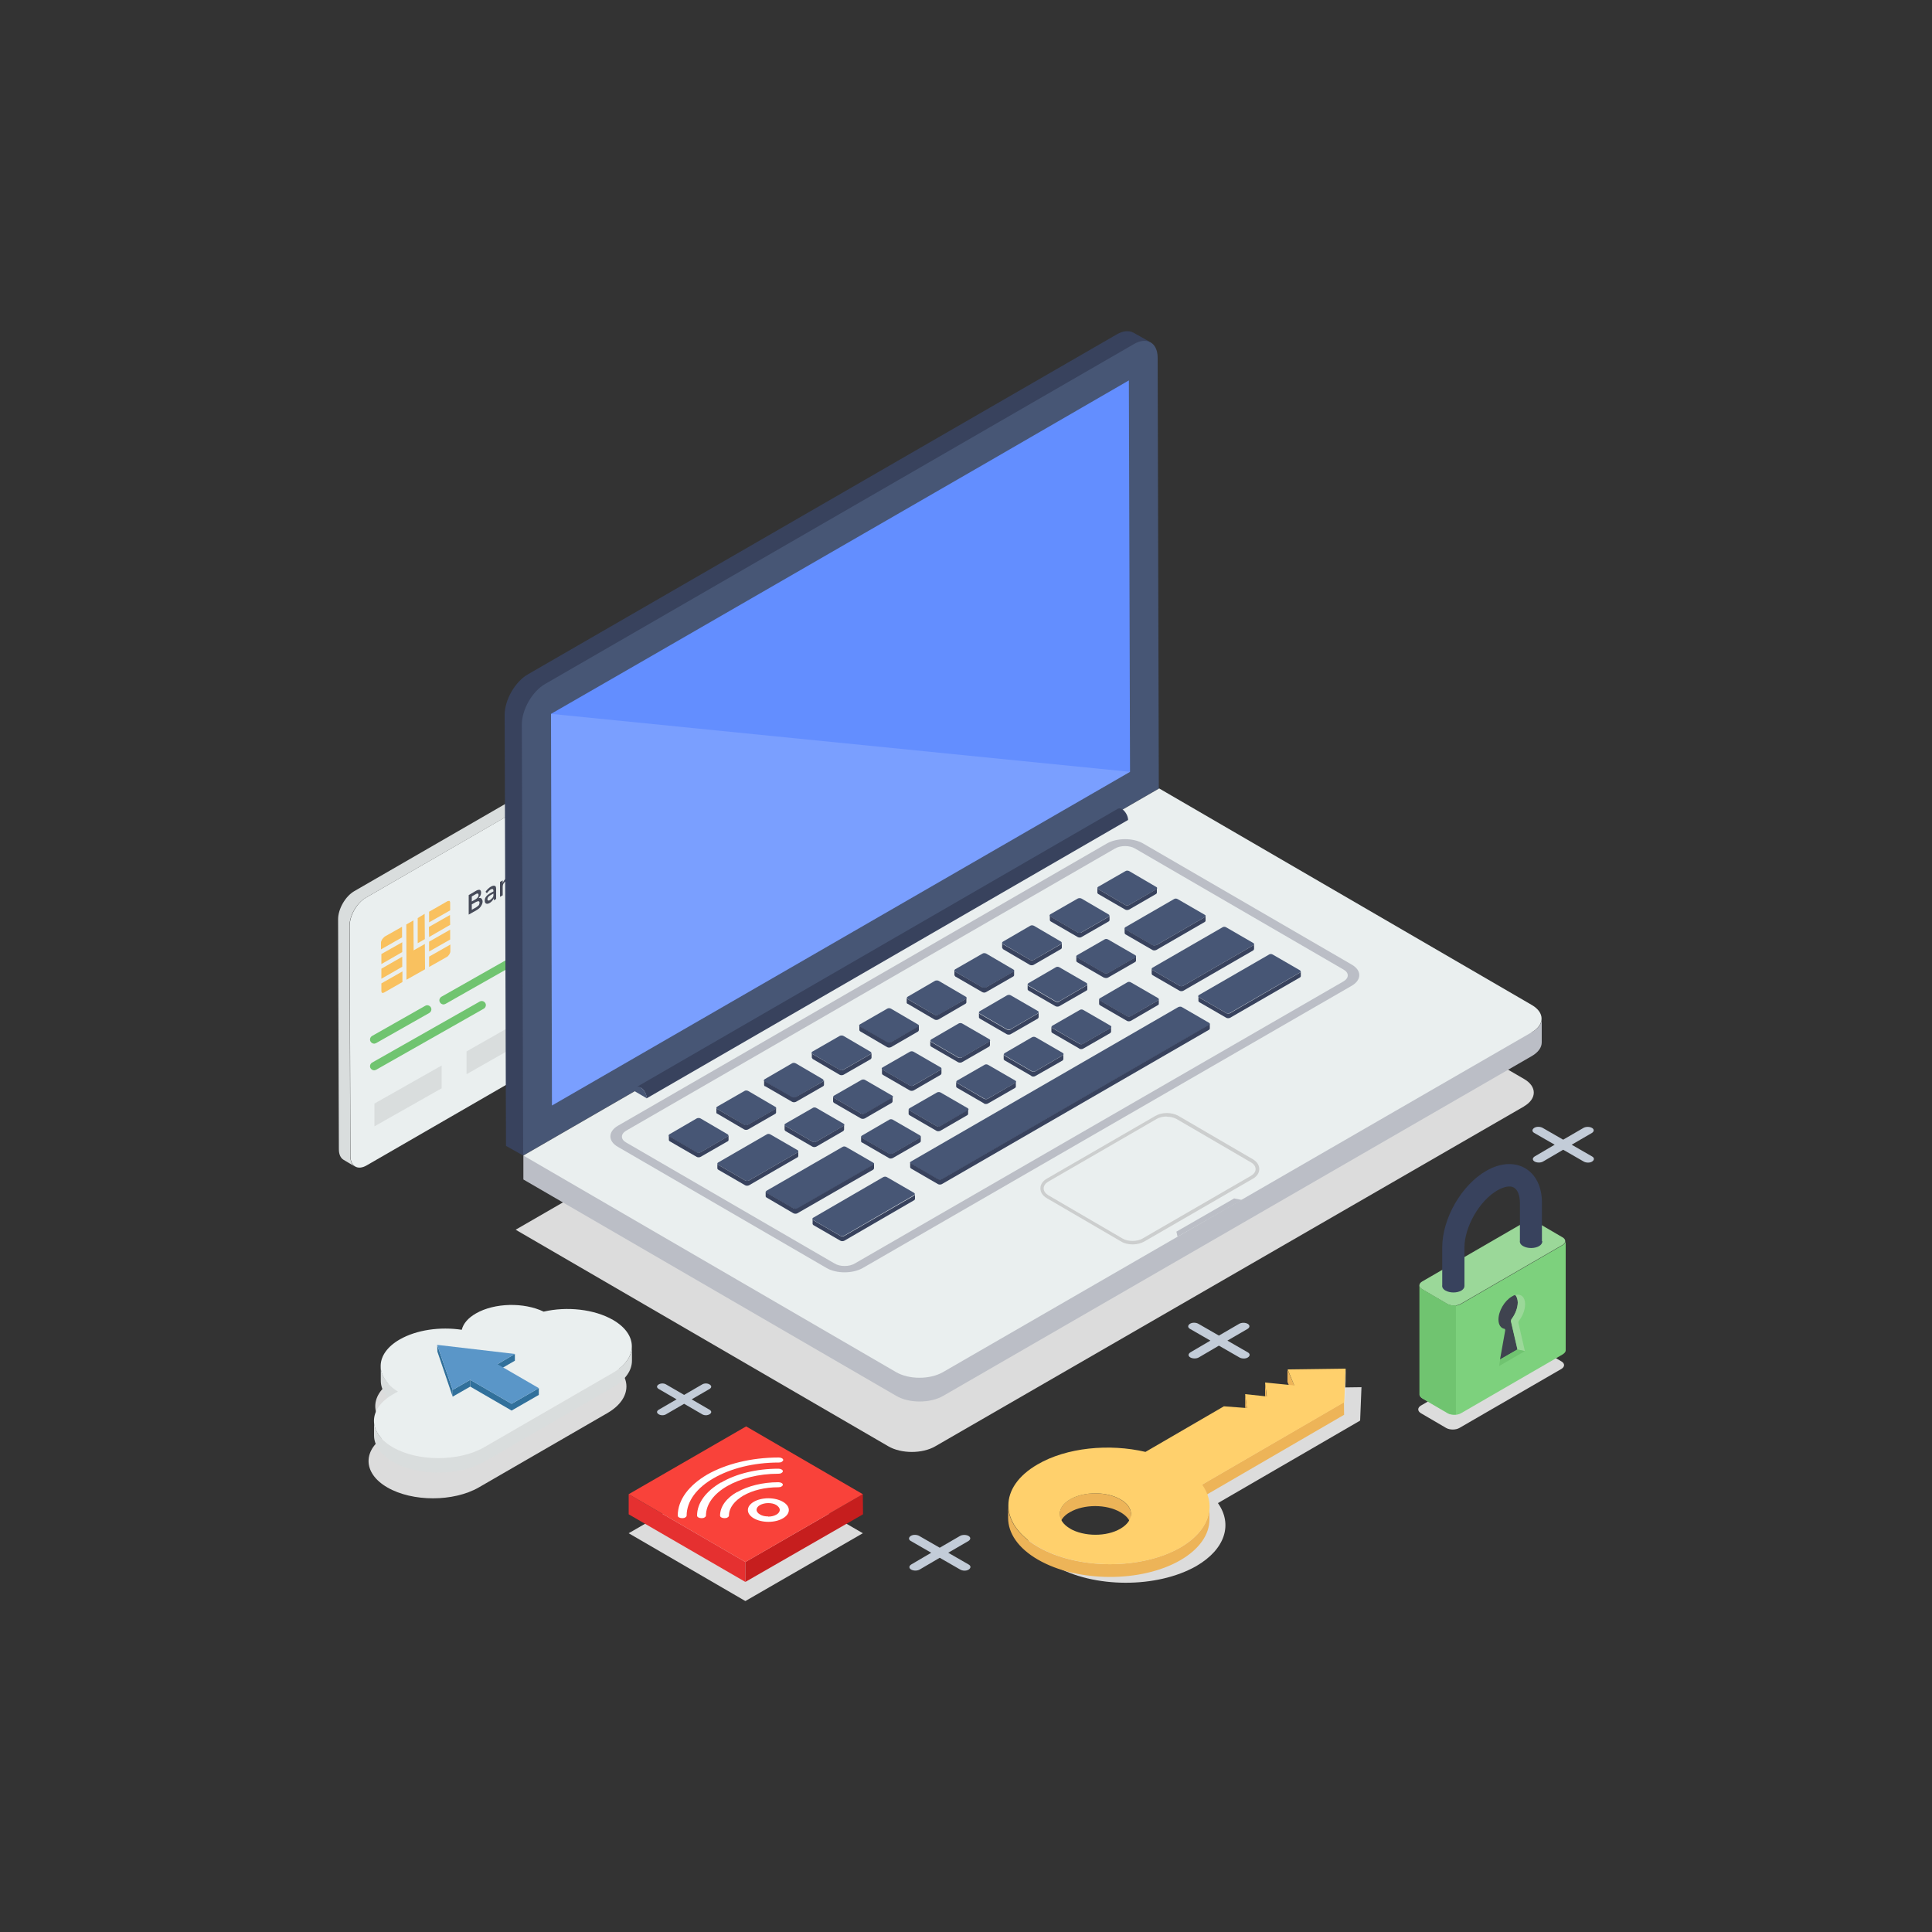
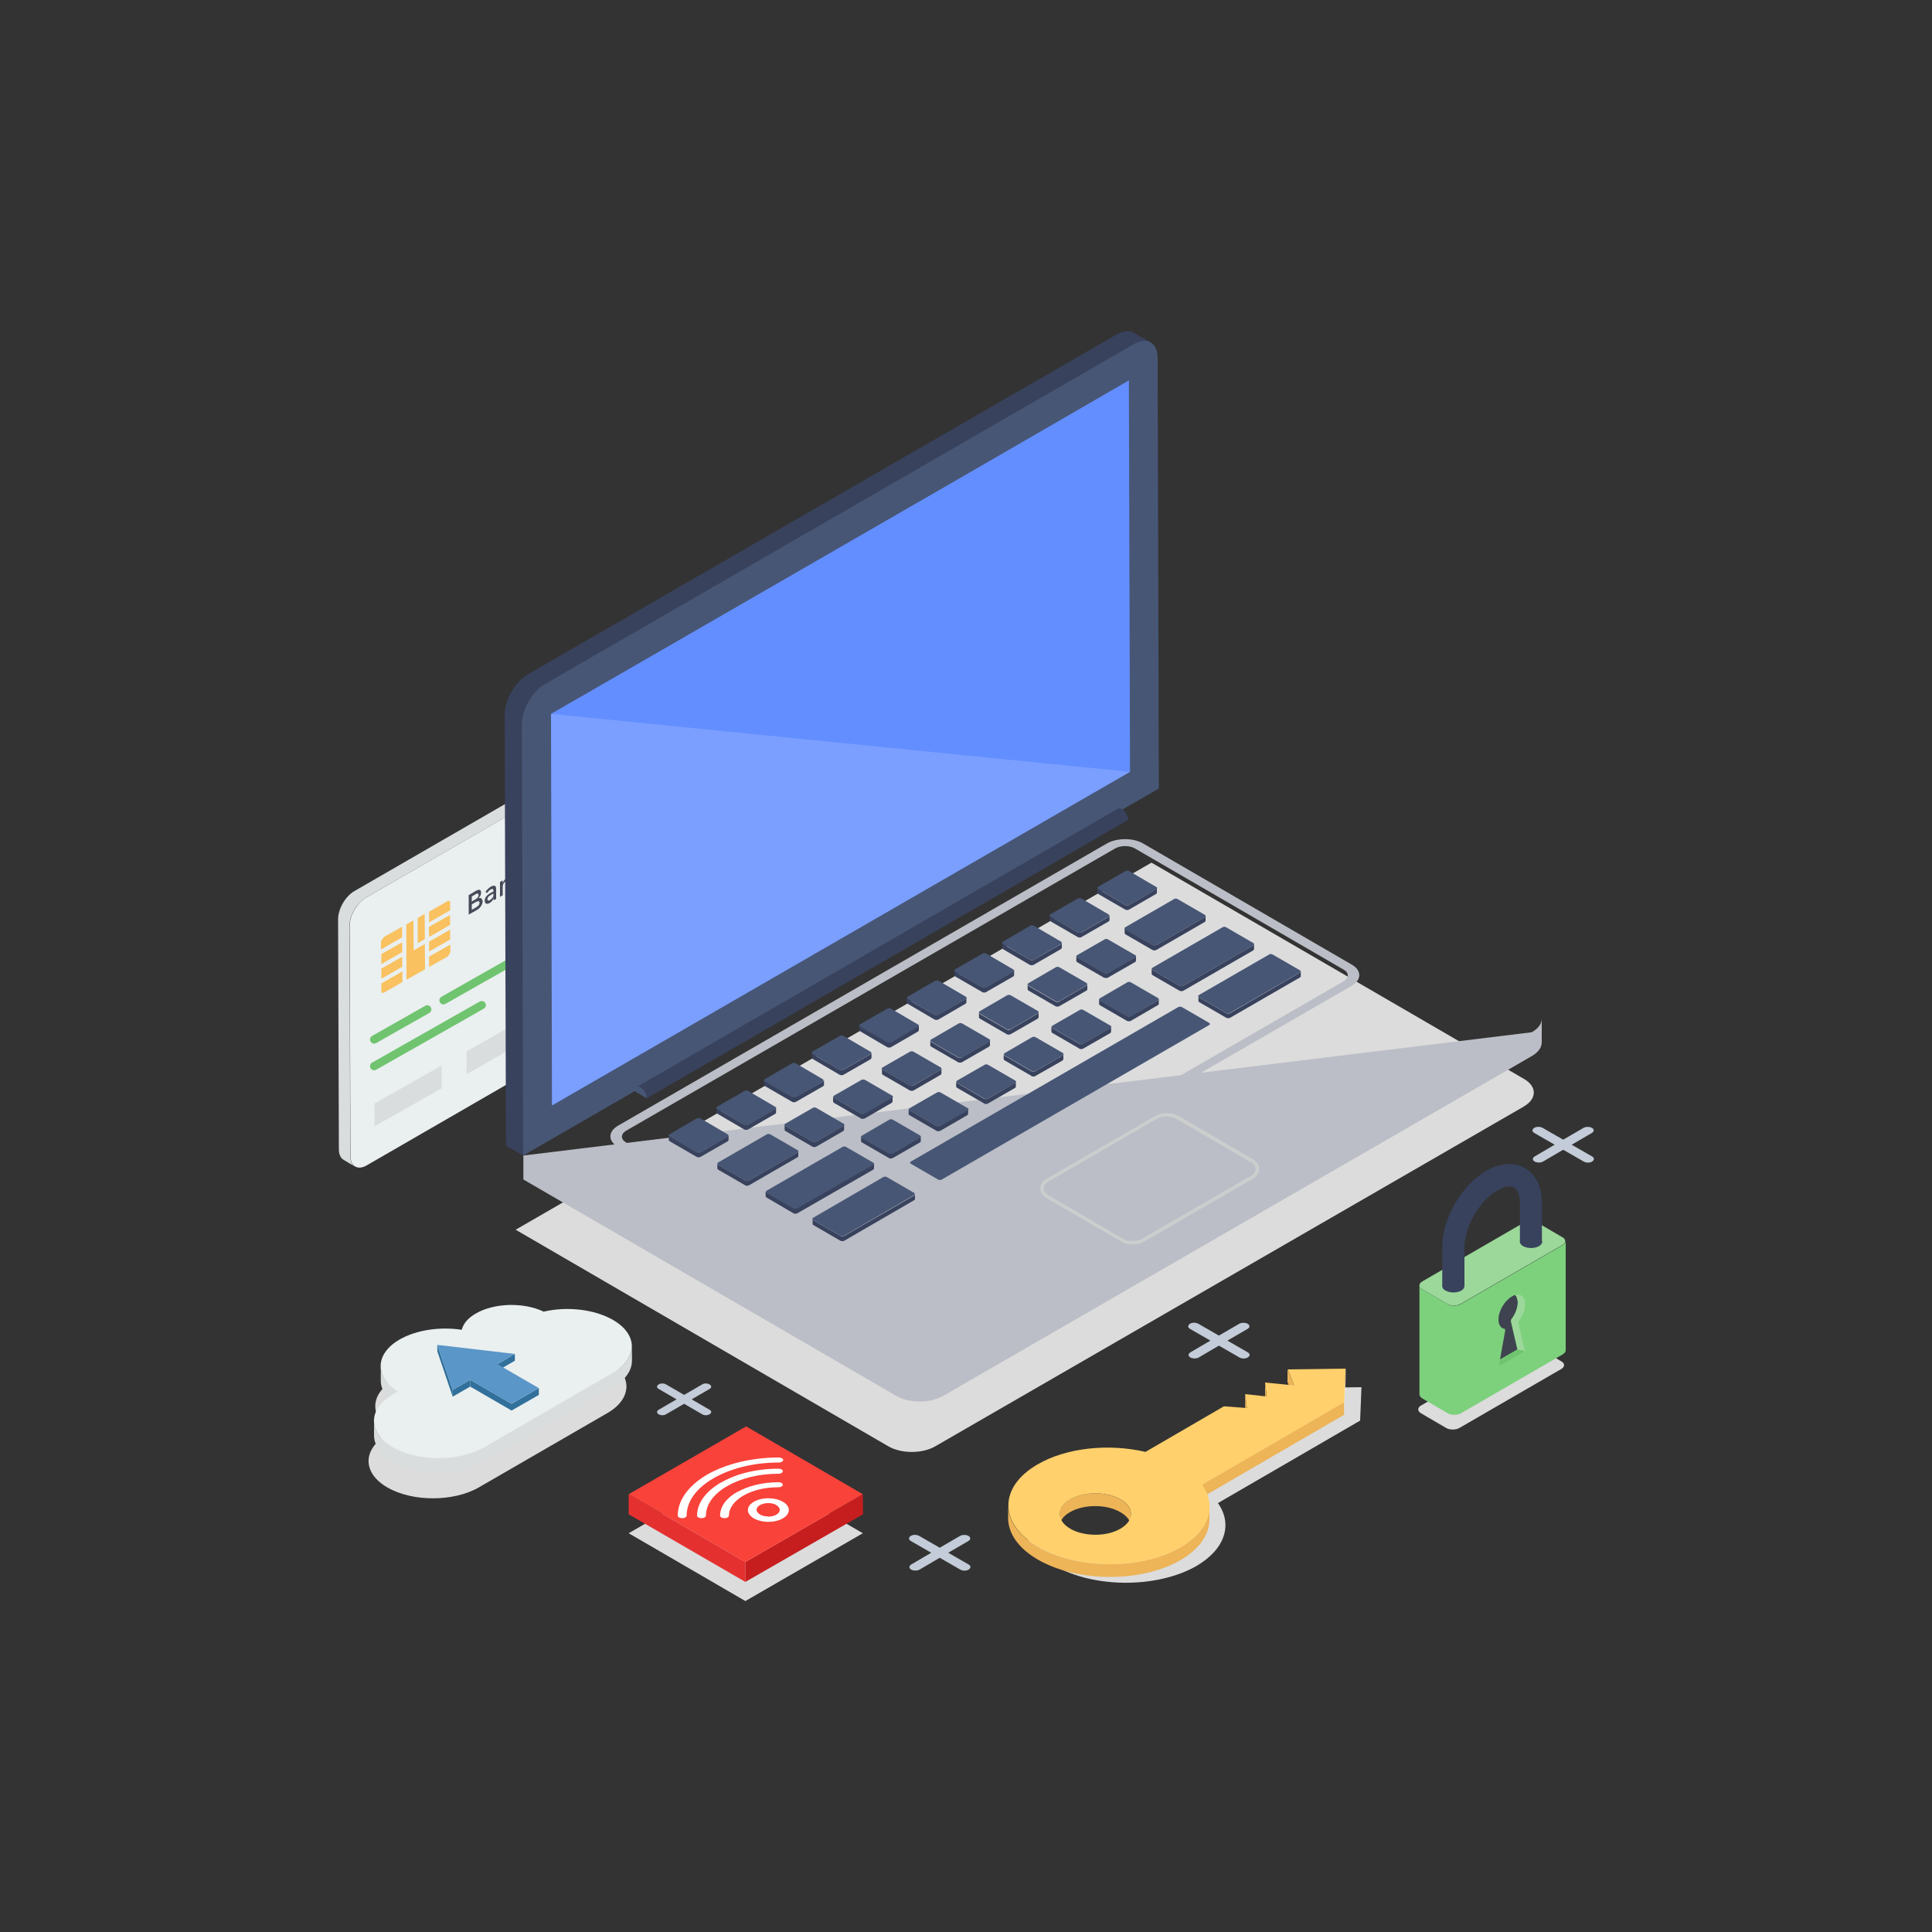
<svg xmlns="http://www.w3.org/2000/svg" id="uuid-b970b03c-863d-4118-9e44-f6f372ddda65" data-name="Ebene 1" viewBox="0 0 100 100">
  <rect x="0" y="0" width="100" height="100" fill="#333333" stroke="none" />
  <defs>
    <style>
      .uuid-cad1dd18-3630-4bb9-a55c-7e7f473360fb {
        fill: #cccece;
      }

      .uuid-cbd3c3e1-5e12-4a28-9b3b-e66301802444 {
        fill: #ffd06c;
      }

      .uuid-01713e70-601b-496b-9326-0c5a48625b25 {
        fill: #5a96c8;
      }

      .uuid-362a951e-9f5d-45a7-a560-3fe399a5515d {
        fill: #c3ccd8;
      }

      .uuid-f4fb968a-3339-44f1-b47d-7f148bfba516 {
        fill: #638eff;
      }

      .uuid-9d10136b-7e0a-466a-b0f1-41a15613251b {
        fill: #475675;
      }

      .uuid-fa913cf3-a168-4f03-b7bc-0a1836763a18 {
        fill: #3f434f;
      }

      .uuid-3812e51a-9d0a-4721-b75a-a554f63ba617, .uuid-0d72db74-a64b-4ed4-92fa-8702b7383137 {
        isolation: isolate;
      }

      .uuid-10338f21-55e6-406e-9893-067b837eaf55 {
        fill: #9bd899;
      }

      .uuid-96300ff9-046f-4345-b944-3c5c3d9bef9e {
        fill: #f9c15f;
      }

      .uuid-f616e101-29b0-48da-996e-a4e347a3a182 {
        fill: #474b59;
      }

      .uuid-d690ebb5-7767-477f-8654-676b3ee6ce41, .uuid-0d72db74-a64b-4ed4-92fa-8702b7383137 {
        fill: #fff;
      }

      .uuid-84a505ef-9e95-408a-a0e8-1c0d58fd12c5 {
        fill: #7dd17d;
      }

      .uuid-3dc841bf-b526-4ab6-afbd-0144367efea0 {
        fill: #f9423a;
      }

      .uuid-63df1035-ce2d-41aa-b0da-f1fd52092d02 {
        fill: #d9dddd;
      }

      .uuid-ab88b335-df6b-49f2-8713-242f63ddf4df {
        fill: #c61e1e;
      }

      .uuid-e983c5bd-dbb3-433d-94b2-7f917119723e {
        fill: #eaefef;
      }

      .uuid-baa83902-3117-4689-95d6-3101caca191e {
        fill: #bbbec6;
      }

      .uuid-319e7c35-0ea3-463f-8ef1-8423cc923ab7 {
        fill: #31709b;
      }

      .uuid-2e12528a-92a0-405f-b1db-a4511c111364 {
        fill: #38425d;
      }

      .uuid-96baa840-4f58-4989-ae89-dc25e520173a {
        fill: #fa5168;
      }

      .uuid-7d617793-bff0-4215-ae51-ded9db438f3e {
        fill: #70c470;
      }

      .uuid-1923a05e-4d46-48a1-85d7-9c79bc12f191 {
        fill: #e53030;
      }

      .uuid-f8e976bd-cee2-4a88-9dcb-be2bc7395ab3 {
        fill: #dcdcdc;
      }

      .uuid-a0b84c46-6488-48aa-8291-078e98adcd49 {
        fill: #576cfb;
      }

      .uuid-76486dec-7856-4df5-b508-cc263941e0bf {
        fill: #edb458;
      }

      .uuid-0d72db74-a64b-4ed4-92fa-8702b7383137 {
        opacity: .15;
      }
    </style>
  </defs>
  <g>
    <path class="uuid-e983c5bd-dbb3-433d-94b2-7f917119723e" d="M37.57,35.71c.46-.27.84-.05.84.48l.04,11.92c0,.53-.37,1.18-.84,1.45l-18.63,10.76c-.46.27-.84.05-.84-.48l-.04-11.92c0-.53.37-1.18.83-1.45l18.63-10.76h0Z" />
    <path class="uuid-63df1035-ce2d-41aa-b0da-f1fd52092d02" d="M38.16,35.65c-.15-.08-.37-.07-.6.07l-18.63,10.75c-.47.27-.84.92-.84,1.45l.04,11.92c0,.26.09.45.24.54l-.59-.35c-.15-.09-.24-.28-.24-.54l-.04-11.91c0-.53.37-1.18.83-1.45l18.63-10.76c.23-.14.45-.15.6-.06l.6.34h0Z" />
    <path class="uuid-a0b84c46-6488-48aa-8291-078e98adcd49" d="M35.17,38.91c.77-.43,1.39-.08,1.39.78s-.61,1.91-1.38,2.34c-.28.16-.56.22-.78.17-.37-.07-.61-.41-.61-.95s.23-1.15.6-1.64c.22-.3.49-.55.77-.72h0Z" />
    <path class="uuid-96baa840-4f58-4989-ae89-dc25e520173a" d="M34.4,42.21c-.22.3-.48.55-.77.72-.76.44-1.38.09-1.39-.77,0-.86.62-1.92,1.38-2.34.29-.17.56-.22.77-.18-.36.5-.61,1.1-.59,1.64,0,.53.24.87.61.94h0Z" />
    <path class="uuid-7d617793-bff0-4215-ae51-ded9db438f3e" d="M22.96,51.99c-.07,0-.15-.04-.19-.11-.06-.1-.02-.23.08-.29l5.57-3.16c.1-.06.23-.02.29.08s.02.23-.08.29l-5.57,3.16s-.07.03-.11.03h0Z" />
    <path class="uuid-7d617793-bff0-4215-ae51-ded9db438f3e" d="M19.37,55.4c-.07,0-.15-.04-.19-.11-.06-.1-.02-.23.08-.29l5.57-3.16c.1-.06.23-.02.29.08s.02.23-.08.29l-5.57,3.16s-.07.03-.11.03h0Z" />
    <path class="uuid-7d617793-bff0-4215-ae51-ded9db438f3e" d="M19.37,54.02c-.07,0-.15-.04-.19-.11-.06-.1-.02-.23.08-.29l2.75-1.56c.1-.06.23-.02.29.08s.02.23-.08.29l-2.75,1.56s-.07.03-.11.03h0Z" />
    <polygon class="uuid-63df1035-ce2d-41aa-b0da-f1fd52092d02" points="27.63 52.44 27.63 53.62 24.15 55.6 24.15 54.42 27.63 52.44" />
    <polygon class="uuid-63df1035-ce2d-41aa-b0da-f1fd52092d02" points="32.39 49.74 32.4 50.92 28.92 52.89 28.92 51.71 32.39 49.74" />
    <polygon class="uuid-63df1035-ce2d-41aa-b0da-f1fd52092d02" points="37.16 47.03 37.16 48.21 33.69 50.19 33.68 49.01 37.16 47.03" />
    <polygon class="uuid-63df1035-ce2d-41aa-b0da-f1fd52092d02" points="22.86 55.15 22.86 56.33 19.38 58.3 19.38 57.12 22.86 55.15" />
    <path class="uuid-96300ff9-046f-4345-b944-3c5c3d9bef9e" d="M19.74,50.9v.41s.01.07.04.08c.02.01.06,0,.09-.01l.96-.55v-.55l-1.09.62h0Z" />
    <polygon class="uuid-96300ff9-046f-4345-b944-3c5c3d9bef9e" points="19.74 49.38 19.74 49.9 20.82 49.28 20.82 48.77 19.74 49.38" />
    <path class="uuid-96300ff9-046f-4345-b944-3c5c3d9bef9e" d="M19.9,48.5c-.09.05-.18.19-.18.29v.35l1.09-.62v-.55l-.92.52h0Z" />
    <polygon class="uuid-96300ff9-046f-4345-b944-3c5c3d9bef9e" points="19.74 50.14 19.74 50.66 20.82 50.04 20.82 49.52 19.74 50.14" />
    <polygon class="uuid-96300ff9-046f-4345-b944-3c5c3d9bef9e" points="21.41 49.19 21.4 47.64 21.03 47.85 21.04 50.71 22 50.17 21.99 48.86 21.41 49.19" />
    <polygon class="uuid-96300ff9-046f-4345-b944-3c5c3d9bef9e" points="21.99 48.61 21.98 47.3 21.62 47.52 21.62 48.82 21.99 48.61" />
    <polygon class="uuid-96300ff9-046f-4345-b944-3c5c3d9bef9e" points="22.21 48.74 22.21 49.25 23.3 48.63 23.3 48.12 22.21 48.74" />
    <path class="uuid-96300ff9-046f-4345-b944-3c5c3d9bef9e" d="M22.21,49.5v.55l.92-.52c.09-.05.18-.19.18-.29v-.35l-1.09.62h0Z" />
    <path class="uuid-96300ff9-046f-4345-b944-3c5c3d9bef9e" d="M23.26,46.63s-.06,0-.09.01l-.96.55v.55l1.09-.62v-.41s-.01-.07-.04-.08h0Z" />
    <polygon class="uuid-96300ff9-046f-4345-b944-3c5c3d9bef9e" points="22.2 47.98 22.21 48.5 23.3 47.87 23.29 47.36 22.2 47.98" />
    <path class="uuid-f616e101-29b0-48da-996e-a4e347a3a182" d="M24.93,46.52s.05.07.05.13c0,.07-.02.15-.07.23-.05.09-.13.17-.26.24l-.39.22v-1.01l.34-.2c.06-.04.11-.06.15-.07s.07,0,.09,0c.04.03.06.07.06.14,0,.08-.02.15-.07.21l-.03.04-.03.04c.05-.02.09-.01.13,0h0ZM24.78,46.86s.04-.08.04-.14c0-.09-.07-.09-.19-.03l-.21.12v.28l.23-.13c.05-.03.09-.07.12-.1M24.42,46.4v.26l.19-.11c.11-.07.16-.14.16-.22,0-.05-.01-.07-.04-.08-.02,0-.07,0-.12.04l-.19.11" />
    <path class="uuid-f616e101-29b0-48da-996e-a4e347a3a182" d="M25.61,45.85c.05.01.07.07.07.18v.5l-.12.07v-.1c-.06.11-.13.19-.22.24-.07.04-.12.05-.18.03-.04-.02-.07-.07-.07-.15s.02-.15.07-.21c.05-.07.12-.12.2-.17l.18-.1v-.03c0-.1-.05-.12-.15-.07-.06.04-.12.1-.19.19l-.07-.07c.08-.12.18-.21.28-.27.08-.04.15-.06.19-.04h0ZM25.54,46.32v-.07l-.16.09c-.1.06-.15.12-.15.2,0,.04.01.06.04.07s.06,0,.1-.03.09-.07.12-.11c.04-.05.05-.09.05-.15" />
    <path class="uuid-f616e101-29b0-48da-996e-a4e347a3a182" d="M26.24,45.42c.07-.04.14-.05.18-.03.04.03.07.09.07.19v.47l-.14.08v-.42c0-.14-.05-.18-.15-.12-.05.03-.09.07-.13.13-.04.06-.05.12-.05.2v.42l-.14.08v-.77l.14-.08v.14c.02-.06.05-.11.09-.16s.08-.09.13-.12h0Z" />
    <polygon class="uuid-f616e101-29b0-48da-996e-a4e347a3a182" points="26.83 44.78 26.83 45.42 27.1 44.93 27.28 44.83 27.03 45.28 27.3 45.59 27.13 45.68 26.93 45.46 26.84 45.64 26.84 45.86 26.69 45.94 26.69 44.87 26.83 44.78" />
    <polygon class="uuid-f616e101-29b0-48da-996e-a4e347a3a182" points="28.59 43.83 28.6 44.84 28.43 44.94 27.93 44.48 27.93 45.22 27.78 45.31 27.78 44.3 27.93 44.21 28.44 44.67 28.44 43.92 28.59 43.83" />
    <path class="uuid-f616e101-29b0-48da-996e-a4e347a3a182" d="M29.28,43.73c.05.01.07.07.07.18v.5l-.12.07v-.1c-.05.11-.13.19-.22.24-.07.04-.12.05-.18.03-.04-.02-.07-.07-.07-.15s.02-.15.07-.21.12-.12.2-.17l.18-.1v-.03c0-.1-.05-.12-.15-.07-.06.04-.12.09-.19.19l-.07-.07c.08-.12.18-.21.28-.27.08-.04.15-.06.19-.04h0ZM29.22,44.2v-.07l-.16.09c-.1.06-.15.12-.15.2,0,.04.01.06.04.07s.06,0,.11-.03c.04-.02.08-.07.12-.11.04-.05.05-.09.05-.15" />
    <path class="uuid-f616e101-29b0-48da-996e-a4e347a3a182" d="M30.38,43.03c.07-.04.14-.05.18-.03.04.03.07.09.07.19v.47l-.14.08v-.42c0-.14-.05-.18-.15-.12-.05.03-.09.07-.12.12-.04.06-.05.12-.06.18v.42l-.14.08v-.42c0-.07-.01-.12-.04-.14-.02-.02-.06-.02-.11,0-.05.03-.09.07-.12.13s-.05.12-.05.2v.42l-.14.08v-.77l.14-.08v.14c.02-.06.05-.11.09-.16.04-.05.08-.09.13-.12.1-.06.18-.05.21.03.07-.14.15-.23.25-.29h0Z" />
    <path class="uuid-f616e101-29b0-48da-996e-a4e347a3a182" d="M31.45,42.77v.11l-.53.3c0,.06.03.09.07.09.04,0,.09,0,.14-.03.08-.05.15-.12.19-.2l.08.06c-.07.12-.17.23-.28.29-.09.05-.18.07-.24.03s-.1-.11-.1-.23c0-.12.04-.23.1-.34s.15-.19.23-.24c.09-.05.17-.07.23-.04.07.03.09.09.09.2h0ZM30.93,43.05l.38-.22c0-.07-.01-.1-.05-.12s-.08,0-.13.02c-.05.03-.09.07-.14.14-.04.06-.06.12-.06.18" />
  </g>
  <g>
    <path class="uuid-f8e976bd-cee2-4a88-9dcb-be2bc7395ab3" d="M70.46,71.8l-3,.04.34.83-1.51-.15.09.72-1.12-.12.09.72-1.19-.08-4.06,2.36c-1.25-.29-2.65-.29-3.89,0,.07.13.11.27.13.42,1.64-.58,4.3,1.02,2.99,2.89-.75,1.07-2.46.96-3.49.39-.97-.53-1.74-1.5-1.99-2.58-1.31,1.16-1.08,2.75.71,3.79,2.04,1.18,5.32,1.19,7.36.03,1.51-.88,1.89-2.17,1.12-3.26l7.36-4.27.07-1.74h0Z" />
    <g class="uuid-3812e51a-9d0a-4721-b75a-a554f63ba617">
      <polygon class="uuid-76486dec-7856-4df5-b508-cc263941e0bf" points="66.99 71.71 66.99 72.37 66.64 71.53 66.64 70.88 66.99 71.71" />
      <polygon class="uuid-76486dec-7856-4df5-b508-cc263941e0bf" points="65.56 72.28 65.56 72.94 65.48 72.21 65.48 71.55 65.56 72.28" />
      <polygon class="uuid-e983c5bd-dbb3-433d-94b2-7f917119723e" points="69.65 70.83 69.65 71.48 69.57 73.23 69.57 72.57 69.65 70.83" />
      <polygon class="uuid-76486dec-7856-4df5-b508-cc263941e0bf" points="64.54 72.88 64.54 73.53 64.45 72.81 64.45 72.15 64.54 72.88" />
      <polygon class="uuid-76486dec-7856-4df5-b508-cc263941e0bf" points="69.57 72.57 69.57 73.23 62.22 77.5 62.22 76.84 69.57 72.57" />
      <path class="uuid-76486dec-7856-4df5-b508-cc263941e0bf" d="M58.54,78.37v.66c0-.28-.18-.55-.55-.76h0c-.72-.42-1.89-.42-2.61,0-.36.2-.53.47-.53.75v-.66c0-.27.18-.54.53-.75.72-.42,1.88-.42,2.61,0h0c.37.21.55.49.55.76Z" />
      <path class="uuid-76486dec-7856-4df5-b508-cc263941e0bf" d="M62.6,77.99v.66c0,.77-.51,1.53-1.51,2.11-2.02,1.16-5.31,1.15-7.36-.03-1.04-.6-1.55-1.38-1.55-2.16v-.66c0,.78.52,1.56,1.55,2.16,2.05,1.18,5.33,1.19,7.36.03,1-.58,1.5-1.34,1.51-2.11Z" />
      <path class="uuid-cbd3c3e1-5e12-4a28-9b3b-e66301802444" d="M62.22,76.84c.77,1.09.39,2.37-1.12,3.26-2.02,1.16-5.31,1.15-7.36-.03-2.05-1.19-2.06-3.1-.04-4.27,1.5-.88,3.72-1.09,5.59-.65l4.06-2.36,1.19.09-.09-.72,1.12.12-.09-.72,1.51.15-.34-.83,3-.04-.07,1.74-7.36,4.27h0ZM55.38,79.12c.73.42,1.9.43,2.62,0,.72-.42.72-1.1,0-1.51h0c-.72-.42-1.89-.42-2.61,0s-.71,1.1,0,1.51" />
    </g>
  </g>
  <g>
    <path class="uuid-f8e976bd-cee2-4a88-9dcb-be2bc7395ab3" d="M78.88,57.27l-30.47,17.59c-.67.39-1.76.39-2.43,0l-19.29-11.21,32.91-19,19.29,11.2c.67.39.66,1.02,0,1.41h0Z" />
    <g>
      <g>
        <path class="uuid-2e12528a-92a0-405f-b1db-a4511c111364" d="M59.57,17.72c-.22-.13-.03.12-.37.33l-30.47,17.59c-.67.39-1.21,1.33-1.21,2.1l-.44,22.07-.89-.5-.07-22.31c0-.77.54-1.72,1.21-2.1l30.47-17.59c.34-.2.65-.21.87-.09l.89.5h0Z" />
        <path class="uuid-9d10136b-7e0a-466a-b0f1-41a15613251b" d="M59.99,40.81l-32.91,19-.07-22.31c0-.77.54-1.72,1.21-2.1l30.47-17.59c.67-.39,1.22-.08,1.23.69l.06,22.31h0Z" />
        <path class="uuid-baa83902-3117-4689-95d6-3101caca191e" d="M27.09,59.81v1.24l19.3,11.2c.67.39,1.75.39,2.43,0l30.47-17.59c.34-.2.51-.45.51-.71v-1.22c0,.26-.18.51-.52.7l-52.19,6.38h0Z" />
-         <path class="uuid-e983c5bd-dbb3-433d-94b2-7f917119723e" d="M27.09,59.81l19.29,11.21c.67.39,1.75.39,2.43,0l30.47-17.59c.68-.39.68-1.02.01-1.41l-19.29-11.21-32.91,19h0Z" />
        <g>
          <path class="uuid-9d10136b-7e0a-466a-b0f1-41a15613251b" d="M56.84,45.9c-.05.03-.06.09,0,.12l1.4.82c.05.03.15.03.2,0l1.41-.81c.06-.04.06-.09,0-.12l-1.4-.82c-.05-.03-.15-.04-.2,0l-1.41.81Z" />
          <path class="uuid-9d10136b-7e0a-466a-b0f1-41a15613251b" d="M54.37,47.32c-.06.04-.06.09,0,.12l1.4.82c.05.03.15.04.2,0l1.41-.81c.05-.03.06-.09,0-.12l-1.4-.82c-.05-.03-.15-.03-.2,0l-1.41.81Z" />
          <path class="uuid-9d10136b-7e0a-466a-b0f1-41a15613251b" d="M51.91,48.74c-.05.03-.06.09,0,.12l1.4.82c.05.03.15.03.2,0l1.41-.82c.05-.03.05-.08,0-.12l-1.4-.82c-.05-.03-.15-.04-.2,0l-1.41.82h0Z" />
          <path class="uuid-9d10136b-7e0a-466a-b0f1-41a15613251b" d="M58.25,47.99c-.06.04-.06.08,0,.12l1.4.81c.05.03.15.04.2,0l2.51-1.45c.06-.04.06-.09,0-.12l-1.4-.81c-.06-.04-.15-.04-.2,0,0,0-2.51,1.45-2.51,1.45Z" />
          <path class="uuid-9d10136b-7e0a-466a-b0f1-41a15613251b" d="M55.75,49.44c-.05.03-.06.08,0,.12l1.4.81c.05.03.15.03.2,0l1.41-.81c.06-.04.06-.09,0-.12l-1.4-.81c-.06-.04-.15-.04-.2,0l-1.41.81Z" />
          <path class="uuid-9d10136b-7e0a-466a-b0f1-41a15613251b" d="M53.23,50.89c-.05.03-.06.08,0,.12l1.4.81c.05.03.15.03.2,0l1.41-.82c.05-.03.05-.08,0-.12l-1.4-.81c-.06-.04-.15-.04-.2,0l-1.41.82h0Z" />
          <path class="uuid-9d10136b-7e0a-466a-b0f1-41a15613251b" d="M50.71,52.34c-.05.03-.06.08,0,.12l1.4.81c.05.03.15.03.2,0l1.41-.82c.05-.03.06-.09,0-.12l-1.4-.81c-.06-.04-.15-.03-.2,0l-1.41.82Z" />
          <path class="uuid-9d10136b-7e0a-466a-b0f1-41a15613251b" d="M48.2,53.8c-.05.03-.06.08,0,.12l1.4.81c.05.03.15.03.2,0l1.41-.82c.05-.03.06-.09,0-.12l-1.4-.81c-.06-.04-.15-.03-.2,0l-1.41.82h0Z" />
          <path class="uuid-9d10136b-7e0a-466a-b0f1-41a15613251b" d="M45.68,55.25c-.06.04-.06.08,0,.12l1.4.81c.05.03.15.04.2,0l1.41-.81c.05-.03.06-.09,0-.12l-1.4-.81c-.06-.04-.15-.03-.2,0l-1.41.81Z" />
          <path class="uuid-9d10136b-7e0a-466a-b0f1-41a15613251b" d="M43.17,56.71c-.06.04-.06.08,0,.12l1.4.81c.05.03.15.04.2,0l1.41-.81c.05-.03.06-.09,0-.12l-1.4-.81c-.06-.04-.15-.03-.2,0l-1.41.81Z" />
          <path class="uuid-9d10136b-7e0a-466a-b0f1-41a15613251b" d="M40.65,58.16c-.06.04-.06.08,0,.12l1.4.81c.05.03.15.04.2,0l1.41-.81c.06-.04.06-.09,0-.12l-1.4-.81c-.06-.04-.15-.04-.2,0l-1.41.81Z" />
          <path class="uuid-9d10136b-7e0a-466a-b0f1-41a15613251b" d="M49.44,50.17c-.06.04-.06.09,0,.12l1.4.82c.05.03.15.04.2,0l1.41-.81c.06-.04.06-.09,0-.12l-1.4-.82c-.05-.03-.15-.04-.2,0l-1.41.81h0Z" />
          <path class="uuid-9d10136b-7e0a-466a-b0f1-41a15613251b" d="M46.98,51.59c-.05.03-.06.09,0,.12l1.4.82c.05.03.15.03.2,0l1.41-.82c.05-.03.06-.09,0-.12l-1.4-.82c-.05-.03-.15-.03-.2,0l-1.41.82Z" />
          <path class="uuid-9d10136b-7e0a-466a-b0f1-41a15613251b" d="M44.51,53.02c-.05.03-.06.09,0,.12l1.4.82c.05.03.15.03.2,0l1.41-.81c.06-.04.06-.09,0-.12l-1.4-.82c-.05-.03-.15-.04-.2,0l-1.41.81Z" />
          <path class="uuid-9d10136b-7e0a-466a-b0f1-41a15613251b" d="M42.05,54.43c-.06.04-.06.09,0,.12l1.4.82c.05.03.15.04.2,0l1.41-.81c.05-.03.06-.09,0-.12l-1.4-.82c-.05-.03-.15-.03-.2,0l-1.41.81Z" />
          <path class="uuid-9d10136b-7e0a-466a-b0f1-41a15613251b" d="M39.58,55.86c-.05.03-.06.09,0,.12l1.4.82c.05.03.15.03.2,0l1.41-.82c.05-.03.05-.08,0-.12l-1.4-.82c-.05-.03-.15-.04-.2,0l-1.41.82h0Z" />
          <path class="uuid-9d10136b-7e0a-466a-b0f1-41a15613251b" d="M37.12,57.28c-.06.04-.06.09,0,.12l1.4.82c.05.03.15.04.2,0l1.41-.81c.06-.04.06-.09,0-.12l-1.4-.82c-.05-.03-.15-.04-.2,0l-1.41.81Z" />
          <path class="uuid-9d10136b-7e0a-466a-b0f1-41a15613251b" d="M34.65,58.71c-.05.03-.06.09,0,.12l1.4.82c.05.03.15.03.2,0l1.41-.82c.05-.03.06-.09,0-.12l-1.4-.82c-.05-.03-.15-.03-.2,0l-1.41.82Z" />
          <path class="uuid-9d10136b-7e0a-466a-b0f1-41a15613251b" d="M37.17,60.17c-.05.03-.06.08,0,.12l1.4.81c.05.03.15.03.2,0l2.51-1.45c.06-.04.06-.09,0-.12l-1.4-.81c-.06-.04-.15-.04-.2,0,0,0-2.51,1.45-2.51,1.45Z" />
          <path class="uuid-9d10136b-7e0a-466a-b0f1-41a15613251b" d="M59.65,50.09c-.05.03-.06.08,0,.12l1.4.81c.06.04.15.03.2,0l3.62-2.09c.06-.04.06-.08,0-.12l-1.4-.81c-.06-.04-.15-.04-.2,0l-3.62,2.09h0Z" />
          <path class="uuid-9d10136b-7e0a-466a-b0f1-41a15613251b" d="M56.93,51.67c-.05.03-.06.08,0,.12l1.4.81c.06.04.15.03.2,0l1.41-.82c.05-.03.06-.08,0-.12l-1.4-.81c-.06-.04-.15-.04-.2,0l-1.41.82h0Z" />
          <path class="uuid-9d10136b-7e0a-466a-b0f1-41a15613251b" d="M54.47,53.09c-.06.04-.06.08,0,.12l1.4.81c.06.04.15.04.2,0l1.41-.81c.06-.04.06-.08,0-.12l-1.4-.81c-.06-.04-.15-.04-.2,0l-1.41.81Z" />
          <path class="uuid-9d10136b-7e0a-466a-b0f1-41a15613251b" d="M52,54.51c-.05.03-.06.08,0,.12l1.4.81c.06.04.15.03.2,0l1.41-.82c.05-.03.06-.08,0-.12l-1.4-.81c-.06-.04-.15-.03-.2,0l-1.41.82Z" />
          <path class="uuid-9d10136b-7e0a-466a-b0f1-41a15613251b" d="M49.54,55.93c-.05.03-.06.08,0,.12l1.4.81c.06.04.15.03.2,0l1.41-.81c.06-.04.06-.08,0-.12l-1.4-.81c-.06-.04-.15-.04-.2,0l-1.41.81h0Z" />
          <path class="uuid-9d10136b-7e0a-466a-b0f1-41a15613251b" d="M47.08,57.36c-.06.04-.06.08,0,.12l1.4.81c.06.04.15.04.2,0l1.41-.81c.05-.03.06-.08,0-.12l-1.4-.81c-.06-.04-.15-.03-.2,0l-1.41.81Z" />
          <path class="uuid-9d10136b-7e0a-466a-b0f1-41a15613251b" d="M44.61,58.78c-.05.03-.06.08,0,.12l1.4.81c.06.04.15.03.2,0l1.41-.82c.05-.03.06-.08,0-.12l-1.4-.81c-.06-.04-.15-.04-.2,0l-1.41.82h0Z" />
          <path class="uuid-9d10136b-7e0a-466a-b0f1-41a15613251b" d="M39.68,61.63c-.05.03-.06.08,0,.12l1.4.81c.06.04.15.03.2,0l3.92-2.26c.06-.04.06-.08,0-.12l-1.4-.81c-.06-.04-.15-.04-.2,0,0,0-3.92,2.26-3.92,2.26Z" />
          <path class="uuid-9d10136b-7e0a-466a-b0f1-41a15613251b" d="M62.06,51.5c-.05.03-.06.08,0,.12l1.4.81c.06.04.15.03.2,0l3.62-2.09c.06-.04.06-.08,0-.12l-1.4-.81c-.06-.04-.15-.04-.2,0l-3.62,2.09Z" />
          <path class="uuid-9d10136b-7e0a-466a-b0f1-41a15613251b" d="M62.58,53.06l-13.83,7.99c-.06.03-.15.04-.2,0l-1.4-.81c-.06-.03-.06-.09,0-.12l13.83-7.99c.06-.03.15-.04.2,0l1.4.81c.06.04.06.09,0,.12h0Z" />
          <g>
            <path class="uuid-2e12528a-92a0-405f-b1db-a4511c111364" d="M37.67,59.07l-1.41.81c-.05.03-.15.03-.2,0l-1.4-.81s-.04-.04-.04-.06v-.25s.01.04.04.06l1.4.82c.06.03.15.03.2,0l1.41-.82s.04-.04.04-.06v.25s-.01.04-.04.07h0Z" />
            <path class="uuid-2e12528a-92a0-405f-b1db-a4511c111364" d="M37.12,57.65s-.04-.03-.04-.06v-.25s.01.04.04.06l1.4.81c.06.03.15.04.2,0l1.41-.81s.04-.04.04-.06v.25s-.01.04-.04.06l-1.41.81c-.06.03-.15.03-.2,0l-1.4-.82h0Z" />
            <path class="uuid-2e12528a-92a0-405f-b1db-a4511c111364" d="M42.06,54.8s-.04-.04-.04-.06v-.25s.01.04.04.07l1.4.81c.06.03.15.03.2,0l1.41-.81s.04-.04.04-.06v.25s-.01.04-.04.07l-1.41.81c-.06.03-.15.03-.2,0l-1.4-.82h0Z" />
            <path class="uuid-2e12528a-92a0-405f-b1db-a4511c111364" d="M47.29,56.18l1.4-.81s.04-.04.04-.06v.25s-.01.04-.04.07l-1.4.81c-.06.03-.15.03-.2,0l-1.4-.81s-.04-.04-.04-.07v-.25s.01.04.04.06l1.4.81c.05.03.14.04.2,0Z" />
            <path class="uuid-2e12528a-92a0-405f-b1db-a4511c111364" d="M47.36,61.82v.24s-.01.04-.04.06l-3.62,2.1c-.06.03-.15.03-.2,0l-1.4-.81s-.04-.04-.04-.06v-.25s.01.04.04.06l1.4.81c.06.04.15.03.2,0l3.62-2.09s.04-.03.04-.05h0Z" />
            <path class="uuid-2e12528a-92a0-405f-b1db-a4511c111364" d="M46.97,51.96s-.04-.03-.04-.06v-.25s.01.04.04.06l1.4.81c.06.03.15.03.2,0l1.41-.81s.04-.04.04-.07v.25s-.01.04-.04.06l-1.41.82c-.06.03-.15.03-.2,0l-1.4-.82h0Z" />
            <path class="uuid-2e12528a-92a0-405f-b1db-a4511c111364" d="M39.59,56.23s-.04-.04-.04-.07v-.25s.01.04.04.06l1.4.81c.06.03.15.03.2,0l1.42-.81s.04-.04.04-.06v.25s-.01.04-.04.06l-1.41.81c-.06.03-.15.03-.2,0l-1.4-.81h0Z" />
            <path class="uuid-2e12528a-92a0-405f-b1db-a4511c111364" d="M44.61,59.14s-.04-.04-.04-.06v-.25s.01.04.04.06l1.4.81c.06.03.15.03.2,0l1.41-.82s.04-.03.04-.06v.25s-.01.04-.04.06l-1.41.81c-.06.03-.15.04-.2,0l-1.4-.81h0Z" />
            <path class="uuid-2e12528a-92a0-405f-b1db-a4511c111364" d="M44.48,53.32v-.25s.01.04.04.06l1.4.81c.05.03.15.03.2,0l1.4-.81s.04-.04.04-.06v.25s-.01.04-.04.07l-1.4.81c-.06.03-.15.03-.2,0l-1.4-.82s-.04-.04-.04-.06Z" />
            <path class="uuid-2e12528a-92a0-405f-b1db-a4511c111364" d="M42.25,59.09l1.4-.81s.04-.04.04-.06v.25s-.01.04-.04.07l-1.4.81c-.06.03-.15.03-.2,0l-1.4-.81s-.04-.04-.04-.07v-.25s.01.04.04.06l1.4.81c.05.03.14.03.2,0Z" />
            <path class="uuid-2e12528a-92a0-405f-b1db-a4511c111364" d="M41.28,59.9l-2.51,1.45c-.06.03-.15.03-.2,0l-1.4-.81s-.04-.04-.04-.06v-.25s.01.04.04.06l1.4.81c.05.03.15.03.2,0l2.51-1.45s.04-.04.04-.06v.25s-.01.04-.04.07h0Z" />
            <path class="uuid-2e12528a-92a0-405f-b1db-a4511c111364" d="M44.56,57.89l-1.4-.81s-.04-.04-.04-.07v-.25s.01.04.04.06l1.4.81c.05.03.14.03.2,0l1.4-.81s.04-.04.04-.06v.25s-.01.04-.04.07l-1.4.81c-.06.03-.15.03-.2,0Z" />
            <path class="uuid-2e12528a-92a0-405f-b1db-a4511c111364" d="M45.2,60.54l-3.93,2.26c-.05.03-.14.03-.2,0l-1.4-.82s-.04-.03-.04-.06v-.25s.01.04.04.06l1.4.81c.07.03.15.03.2,0l3.93-2.26s.04-.04.04-.06v.25s-.01.04-.04.07Z" />
            <path class="uuid-2e12528a-92a0-405f-b1db-a4511c111364" d="M48.47,58.53l-1.4-.81s-.04-.04-.04-.06v-.25s.01.04.04.06l1.4.81c.06.04.14.04.2,0l1.4-.81s.04-.04.04-.06v.25s-.01.04-.04.06l-1.4.81c-.07.03-.15.03-.2,0Z" />
            <path class="uuid-2e12528a-92a0-405f-b1db-a4511c111364" d="M51.91,49.11s-.04-.04-.04-.06v-.25s.01.04.04.07l1.4.81c.06.03.15.03.2,0l1.41-.81s.04-.04.04-.06v.25s-.01.04-.04.06l-1.42.82c-.05.03-.15.03-.2,0l-1.4-.82h0Z" />
            <path class="uuid-2e12528a-92a0-405f-b1db-a4511c111364" d="M55.86,54.27l-1.4-.81s-.04-.04-.04-.06v-.25s.02.04.04.06l1.4.81c.06.04.15.04.2,0l1.41-.81s.04-.04.04-.06v.25s-.01.04-.04.07l-1.41.81c-.06.03-.14.03-.2,0h0Z" />
            <path class="uuid-2e12528a-92a0-405f-b1db-a4511c111364" d="M50.93,57.11l-1.4-.81s-.04-.04-.04-.06v-.25s.01.04.04.06l1.4.82c.06.03.15.03.2,0l1.41-.82s.04-.03.04-.05v.25s-.01.04-.04.06l-1.41.81c-.06.03-.15.03-.2,0h0Z" />
            <path class="uuid-2e12528a-92a0-405f-b1db-a4511c111364" d="M52.31,53.28l1.41-.82s.04-.04.04-.06v.25s-.01.04-.04.07l-1.41.81c-.05.03-.15.03-.2,0l-1.4-.81s-.04-.04-.04-.06v-.25s.01.04.04.07l1.4.81c.06.03.15.03.2,0h0Z" />
            <path class="uuid-2e12528a-92a0-405f-b1db-a4511c111364" d="M49.79,54.73l1.41-.82s.04-.04.04-.06v.25s-.01.04-.04.07l-1.41.81c-.05.03-.15.03-.2,0l-1.4-.81s-.04-.04-.04-.06v-.25s.01.04.04.07l1.4.81c.06.03.15.03.2,0h0Z" />
            <path class="uuid-2e12528a-92a0-405f-b1db-a4511c111364" d="M53.39,55.69l-1.4-.81s-.04-.04-.04-.06v-.25s.01.04.04.07l1.4.81c.06.03.15.03.2,0l1.41-.82s.04-.04.04-.06v.25s-.01.04-.04.07l-1.42.81c-.05.03-.14.03-.2,0h0Z" />
            <path class="uuid-2e12528a-92a0-405f-b1db-a4511c111364" d="M54.38,47.69s-.04-.04-.04-.06v-.25s.01.04.04.06l1.4.82c.06.03.15.03.2,0l1.41-.81s.04-.04.04-.07v.25s-.01.04-.04.06l-1.41.81c-.06.04-.15.03-.2,0l-1.4-.81h0Z" />
            <path class="uuid-2e12528a-92a0-405f-b1db-a4511c111364" d="M49.44,50.53s-.04-.04-.04-.06v-.25s.01.04.04.07l1.4.81c.06.03.15.03.2,0l1.41-.81s.04-.04.04-.06v.25s-.01.04-.04.06l-1.41.81c-.06.04-.15.03-.2,0l-1.4-.81h0Z" />
            <path class="uuid-2e12528a-92a0-405f-b1db-a4511c111364" d="M54.83,51.83l1.41-.82s.04-.02.04-.04v.24s0,.04-.04.06l-1.41.81c-.05.03-.15.03-.2,0l-1.4-.81s-.04-.04-.04-.06v-.25s.01.04.04.07l1.4.81c.06.03.15.03.2,0h0Z" />
            <path class="uuid-2e12528a-92a0-405f-b1db-a4511c111364" d="M56.8,46.21v-.25s.01.04.04.06l1.4.82c.05.03.15.03.2,0l1.4-.81s.04-.04.04-.07v.25s-.01.04-.04.06l-1.4.81c-.06.03-.15.03-.2,0l-1.4-.81s-.04-.04-.04-.06h0Z" />
            <path class="uuid-2e12528a-92a0-405f-b1db-a4511c111364" d="M57.15,50.61l-1.4-.81s-.04-.04-.04-.06v-.25s.01.04.04.06l1.4.81c.06.03.15.03.2,0l1.41-.81s.04-.04.04-.07v.25s-.01.04-.04.06l-1.41.81c-.05.03-.15.03-.2,0h0Z" />
-             <path class="uuid-2e12528a-92a0-405f-b1db-a4511c111364" d="M62.58,53.06s.04-.04.04-.07v.25s-.01.04-.04.06l-13.83,7.99c-.06.03-.15.03-.2,0l-1.4-.81s-.04-.04-.04-.07v-.25s.01.04.04.06l1.4.81c.07.04.15.03.2,0l13.83-7.99h0Z" />
            <path class="uuid-2e12528a-92a0-405f-b1db-a4511c111364" d="M58.33,52.84l-1.4-.81s-.04-.04-.04-.06v-.25s.01.04.04.06l1.4.81c.06.04.15.03.2,0l1.41-.81s.04-.04.04-.06v.25s-.01.04-.04.05l-1.41.82c-.06.03-.15.03-.2,0h0Z" />
            <path class="uuid-2e12528a-92a0-405f-b1db-a4511c111364" d="M59.85,48.92l2.51-1.45s.04-.04.04-.06v.25s-.01.04-.04.06l-2.51,1.45c-.07.03-.15.03-.2,0l-1.4-.81s-.04-.04-.04-.07v-.25s.01.04.04.06l1.4.81c.05.03.14.04.2,0h0Z" />
            <path class="uuid-2e12528a-92a0-405f-b1db-a4511c111364" d="M61.25,51.02l3.62-2.09s.04-.04.04-.06v.25s-.01.04-.04.07l-3.62,2.09c-.05.03-.15.03-.2,0l-1.4-.81s-.04-.04-.04-.07v-.25s.02.04.04.06l1.4.81c.06.04.15.03.2,0h0Z" />
            <path class="uuid-2e12528a-92a0-405f-b1db-a4511c111364" d="M67.33,50.28v.25s-.01.04-.04.06l-3.62,2.09c-.06.03-.15.03-.2,0l-1.4-.81s-.04-.04-.04-.06v-.25s.01.04.04.07l1.4.81c.06.03.15.03.2,0l3.62-2.1s.04-.04.04-.06h0Z" />
          </g>
          <path class="uuid-9d10136b-7e0a-466a-b0f1-41a15613251b" d="M42.09,63.03c-.05.03-.06.08,0,.12l1.4.81c.06.04.15.03.2,0l3.62-2.1c.05-.03.06-.08,0-.12l-1.4-.81c-.06-.04-.15-.03-.2,0l-3.62,2.1Z" />
          <path class="uuid-baa83902-3117-4689-95d6-3101caca191e" d="M57.29,43.66c.52-.3,1.37-.3,1.88,0l10.8,6.27c.52.3.51.79,0,1.09l-25.31,14.61c-.52.3-1.37.3-1.88,0l-10.8-6.27c-.52-.3-.51-.79,0-1.09l25.31-14.61h0ZM43.2,65.4c.28.17.75.17,1.04,0l25.31-14.61c.28-.17.28-.44,0-.6l-10.8-6.27c-.28-.17-.75-.17-1.04,0l-25.31,14.61c-.28.17-.28.44,0,.6l10.8,6.27h0Z" />
        </g>
      </g>
      <g>
        <path class="uuid-2e12528a-92a0-405f-b1db-a4511c111364" d="M32.94,56.27c.06-.03.13-.03.22.02.18.1.31.36.31.56l24.92-14.41c0-.2-.14-.45-.31-.56-.09-.05-.16-.05-.22-.02l-24.92,14.41h0Z" />
        <path class="uuid-9d10136b-7e0a-466a-b0f1-41a15613251b" d="M33.16,56.29c-.18-.1-.31,0-.31.19l.63.37c0-.2-.14-.45-.31-.56h0Z" />
      </g>
      <polygon class="uuid-d690ebb5-7767-477f-8654-676b3ee6ce41" points="58.44 19.69 58.43 19.69 58.43 19.69 58.44 19.69" />
      <polygon class="uuid-f4fb968a-3339-44f1-b47d-7f148bfba516" points="58.49 39.95 28.57 57.22 28.57 57.22 28.52 36.95 33.14 34.29 51.17 23.89 58.43 19.69 58.43 19.69 58.49 39.95" />
    </g>
  </g>
  <polygon class="uuid-0d72db74-a64b-4ed4-92fa-8702b7383137" points="28.52 36.95 58.49 39.95 28.57 57.22 28.52 36.95" />
  <path class="uuid-cad1dd18-3630-4bb9-a55c-7e7f473360fb" d="M58.63,64.41c-.23,0-.44-.05-.6-.15l-3.86-2.25c-.2-.12-.32-.3-.32-.5s.12-.38.33-.5l5.62-3.25c.34-.2.85-.2,1.2,0l3.86,2.25c.2.12.32.3.32.5h0c0,.2-.12.38-.33.5l-5.62,3.25c-.16.09-.37.15-.6.15ZM60.39,57.79c-.18,0-.37.04-.51.12l-5.62,3.25c-.15.09-.24.21-.24.35s.09.26.23.35l3.86,2.25c.27.16.75.16,1.02,0l5.62-3.25c.15-.09.24-.21.24-.35,0-.13-.09-.26-.23-.34l-3.86-2.25c-.15-.08-.33-.12-.51-.12h0Z" />
  <polygon class="uuid-baa83902-3117-4689-95d6-3101caca191e" points="64.28 62.11 60.95 64.01 60.89 63.75 63.88 62.03 64.28 62.11" />
  <g>
    <g>
      <polygon class="uuid-f8e976bd-cee2-4a88-9dcb-be2bc7395ab3" points="44.66 79.36 38.58 82.87 32.54 79.36 38.62 75.85 44.66 79.36" />
      <g class="uuid-3812e51a-9d0a-4721-b75a-a554f63ba617">
        <polygon class="uuid-1923a05e-4d46-48a1-85d7-9c79bc12f191" points="32.54 77.34 32.54 78.38 38.58 81.88 38.58 80.85 32.54 77.34" />
        <polygon class="uuid-ab88b335-df6b-49f2-8713-242f63ddf4df" points="38.58 80.85 38.58 81.88 44.67 78.38 44.66 77.34 38.58 80.85" />
        <polygon class="uuid-3dc841bf-b526-4ab6-afbd-0144367efea0" points="32.54 77.34 38.58 80.85 44.66 77.34 38.62 73.83 32.54 77.34" />
      </g>
    </g>
    <g>
      <path class="uuid-d690ebb5-7767-477f-8654-676b3ee6ce41" d="M36.61,76.32c-.94.55-1.53,1.3-1.53,2.13,0,.07.1.13.23.13.07,0,.12-.01.16-.04.04-.02.07-.06.07-.09,0-.76.54-1.45,1.4-1.94.87-.5,2.05-.81,3.37-.81.07,0,.12-.01.16-.04s.07-.06.07-.09c0-.07-.1-.13-.23-.13-1.44,0-2.75.34-3.7.88h0Z" />
      <path class="uuid-d690ebb5-7767-477f-8654-676b3ee6ce41" d="M38.16,77.22c-.55.31-.89.75-.89,1.23,0,.07.1.13.23.13.07,0,.12-.01.16-.04.04-.02.07-.06.07-.09,0-.41.29-.77.75-1.04.47-.27,1.1-.43,1.81-.43.07,0,.12-.01.16-.04.04-.02.07-.06.07-.09,0-.07-.1-.13-.23-.13-.83,0-1.59.2-2.13.51h0Z" />
      <path class="uuid-d690ebb5-7767-477f-8654-676b3ee6ce41" d="M38.71,78.16c0-.17.12-.32.31-.43.19-.11.46-.18.75-.18s.56.07.75.18c.19.11.31.26.31.43s-.12.32-.31.43c-.19.11-.45.18-.75.18-.29,0-.56-.07-.75-.18-.19-.11-.31-.26-.31-.43ZM39.76,78.5c.17,0,.31-.04.42-.1s.18-.15.18-.25c0-.09-.07-.18-.18-.25s-.26-.1-.42-.1-.31.04-.42.1-.18.15-.18.25c0,.09.07.18.18.24.11.07.26.1.42.1" />
      <path class="uuid-d690ebb5-7767-477f-8654-676b3ee6ce41" d="M37.32,76.73c-.77.45-1.24,1.05-1.24,1.72,0,.07.1.13.23.13.07,0,.12-.01.16-.04.04-.02.07-.06.07-.09,0-.6.42-1.14,1.1-1.53s1.61-.64,2.65-.64c.07,0,.12-.01.16-.04.04-.02.07-.06.07-.09,0-.07-.1-.13-.23-.13-1.15,0-2.21.27-2.97.72h0Z" />
    </g>
  </g>
  <g>
    <path class="uuid-f8e976bd-cee2-4a88-9dcb-be2bc7395ab3" d="M73.55,73.15l1.3.76c.19.11.5.11.69,0l5.27-3.05c.19-.11.2-.29,0-.4l-1.3-.76c-.19-.11-.5-.11-.69,0l-5.27,3.05c-.19.11-.19.29,0,.4h0Z" />
    <g>
      <path class="uuid-84a505ef-9e95-408a-a0e8-1c0d58fd12c5" d="M73.47,66.54v5.65c.01.07.07.15.16.2l1.3.76c.19.11.5.11.69,0l5.27-3.05c.09-.06.15-.13.15-.2v-5.65c-.01.07-.07.15-.16.2l-5.27,3.05c-.19.11-.5.11-.69,0l-1.3-.76c-.09-.05-.14-.12-.14-.2h0Z" />
      <path class="uuid-fa913cf3-a168-4f03-b7bc-0a1836763a18" d="M78.21,68.38s0-.09.04-.12c.19-.25.31-.56.31-.85,0-.17-.05-.3-.13-.38-.06.01-.12.04-.18.08-.38.22-.69.75-.69,1.19,0,.28.13.45.31.48.03,0,.04.04.04.08l-.27,1.51.9-.52-.34-1.47h0Z" />
      <path class="uuid-10338f21-55e6-406e-9893-067b837eaf55" d="M73.61,66.73l1.3.76c.19.11.5.11.69,0l5.27-3.05c.19-.11.2-.29,0-.4l-1.3-.76c-.19-.11-.5-.11-.69,0l-5.27,3.05c-.19.11-.19.29,0,.4h0Z" />
      <path class="uuid-2e12528a-92a0-405f-b1db-a4511c111364" d="M79.83,64.25c0,.09-.05.18-.17.25-.23.13-.59.13-.82,0-.13-.07-.19-.18-.17-.28v-1.96c0-.39-.12-.68-.31-.79-.19-.11-.5-.06-.85.14-.93.53-1.71,1.89-1.71,2.96v1.99c0,.09-.05.17-.16.24-.23.13-.59.13-.82,0-.13-.07-.19-.18-.17-.28v-1.96c0-1.48.99-3.22,2.28-3.96.71-.41,1.44-.46,2-.14.56.32.88.97.88,1.78v1.99h0Z" />
-       <path class="uuid-7d617793-bff0-4215-ae51-ded9db438f3e" d="M73.61,66.73l1.3.76c.12.07.29.09.45.07v5.65c-.15.01-.31,0-.43-.07l-1.3-.76c-.09-.05-.14-.12-.15-.2v-5.65c-.01.07.03.15.12.2h0Z" />
      <path class="uuid-10338f21-55e6-406e-9893-067b837eaf55" d="M78.59,68.47s0-.08.04-.12c.19-.25.31-.56.31-.85,0-.37-.22-.55-.51-.47.08.08.12.21.13.38,0,.28-.13.6-.31.85-.03.04-.04.09-.04.12l.34,1.47.38.09-.34-1.48Z" />
      <polygon class="uuid-7d617793-bff0-4215-ae51-ded9db438f3e" points="78.54 69.85 78.54 69.85 77.65 70.36 77.59 70.71 78.93 69.93 78.93 69.93 78.54 69.85" />
    </g>
  </g>
  <path class="uuid-362a951e-9f5d-45a7-a560-3fe399a5515d" d="M50.13,79.5c.12.07.12.18,0,.26l-1.05.61,1.06.61c.12.07.12.18,0,.26s-.32.07-.44,0l-1.06-.61-1.04.61c-.12.07-.32.07-.44,0-.12-.07-.12-.18,0-.26l1.04-.61-1.06-.61c-.12-.07-.12-.18,0-.26s.32-.07.44,0l1.06.61,1.05-.61c.12-.07.32-.07.44,0h0Z" />
  <path class="uuid-362a951e-9f5d-45a7-a560-3fe399a5515d" d="M36.73,71.66c.11.07.11.16,0,.23l-.93.54.93.54c.11.07.11.16,0,.23s-.28.07-.39,0l-.93-.54-.93.54c-.11.07-.28.07-.39,0-.11-.07-.11-.16,0-.23l.93-.54-.93-.54c-.11-.07-.11-.16,0-.23s.28-.07.39,0l.93.54.93-.54c.11-.07.28-.07.39,0h0Z" />
  <path class="uuid-362a951e-9f5d-45a7-a560-3fe399a5515d" d="M64.58,68.52c.12.07.12.18,0,.26l-1.05.61,1.06.61c.12.07.12.18,0,.26s-.32.07-.44,0l-1.06-.61-1.04.61c-.12.07-.32.07-.44,0-.12-.07-.12-.18,0-.26l1.04-.61-1.06-.61c-.12-.07-.12-.18,0-.26s.32-.07.44,0l1.06.61,1.05-.61c.12-.07.32-.07.44,0h0Z" />
  <path class="uuid-362a951e-9f5d-45a7-a560-3fe399a5515d" d="M82.4,58.38c.12.07.12.18,0,.26l-1.05.61,1.06.61c.12.07.12.18,0,.26s-.32.07-.44,0l-1.06-.61-1.04.61c-.12.07-.32.07-.44,0-.12-.07-.12-.18,0-.26l1.04-.61-1.06-.61c-.12-.07-.12-.18,0-.26s.32-.07.44,0l1.06.61,1.05-.61c.12-.07.32-.07.44,0h0Z" />
  <path class="uuid-f8e976bd-cee2-4a88-9dcb-be2bc7395ab3" d="M20.41,71.41c-1.29.74-1.31,1.94-.09,2.7-.09.04-.18.09-.26.14-1.31.75-1.31,1.99-.01,2.74s3.42.75,4.73,0l6.66-3.85c1.31-.76,1.31-1.99.01-2.74-.97-.56-2.39-.71-3.59-.43-1.02-.49-2.54-.46-3.5.09-.42.24-.66.53-.74.85-1.11-.17-2.34,0-3.21.5h0Z" />
  <g class="uuid-3812e51a-9d0a-4721-b75a-a554f63ba617">
    <path class="uuid-63df1035-ce2d-41aa-b0da-f1fd52092d02" d="M19.71,70.71v.76c0,.47.3.94.9,1.31v-.76c-.6-.37-.9-.84-.9-1.31Z" />
    <path class="uuid-63df1035-ce2d-41aa-b0da-f1fd52092d02" d="M32.71,70.43c0,.5-.33.99-.99,1.38l-6.66,3.85c-1.31.75-3.43.75-4.73,0-.64-.37-.97-.87-.97-1.36v-.76c0,.5.32.99.97,1.36,1.3.76,3.42.75,4.73,0l6.66-3.85c.66-.38.99-.88.99-1.37v.75h0Z" />
    <path class="uuid-e983c5bd-dbb3-433d-94b2-7f917119723e" d="M20.69,69.33c-1.29.74-1.31,1.94-.09,2.7-.09.04-.18.09-.26.14-1.31.75-1.31,1.99-.01,2.74s3.42.75,4.73,0l6.66-3.85c1.31-.76,1.31-1.99.01-2.74-.97-.56-2.39-.71-3.59-.43-1.02-.49-2.54-.46-3.5.09-.42.24-.66.53-.74.85-1.11-.17-2.34,0-3.21.5h0Z" />
  </g>
  <g class="uuid-3812e51a-9d0a-4721-b75a-a554f63ba617">
    <polygon class="uuid-319e7c35-0ea3-463f-8ef1-8423cc923ab7" points="25.75 70.61 25.75 70.95 26.65 70.43 26.65 70.08 25.75 70.61" />
    <polygon class="uuid-319e7c35-0ea3-463f-8ef1-8423cc923ab7" points="23.43 71.94 23.43 72.29 24.34 71.77 24.34 71.42 23.43 71.94" />
    <polygon class="uuid-319e7c35-0ea3-463f-8ef1-8423cc923ab7" points="22.63 69.61 22.64 69.96 23.43 72.29 23.43 71.94 22.63 69.61" />
    <polygon class="uuid-319e7c35-0ea3-463f-8ef1-8423cc923ab7" points="26.48 72.66 26.48 73.01 27.89 72.2 27.89 71.85 26.48 72.66" />
    <polygon class="uuid-319e7c35-0ea3-463f-8ef1-8423cc923ab7" points="24.34 71.42 24.34 71.77 26.48 73.01 26.48 72.66 24.34 71.42" />
    <polygon class="uuid-01713e70-601b-496b-9326-0c5a48625b25" points="22.63 69.61 23.43 71.94 24.34 71.42 26.48 72.66 27.89 71.85 25.75 70.61 26.65 70.08 22.63 69.61" />
  </g>
</svg>